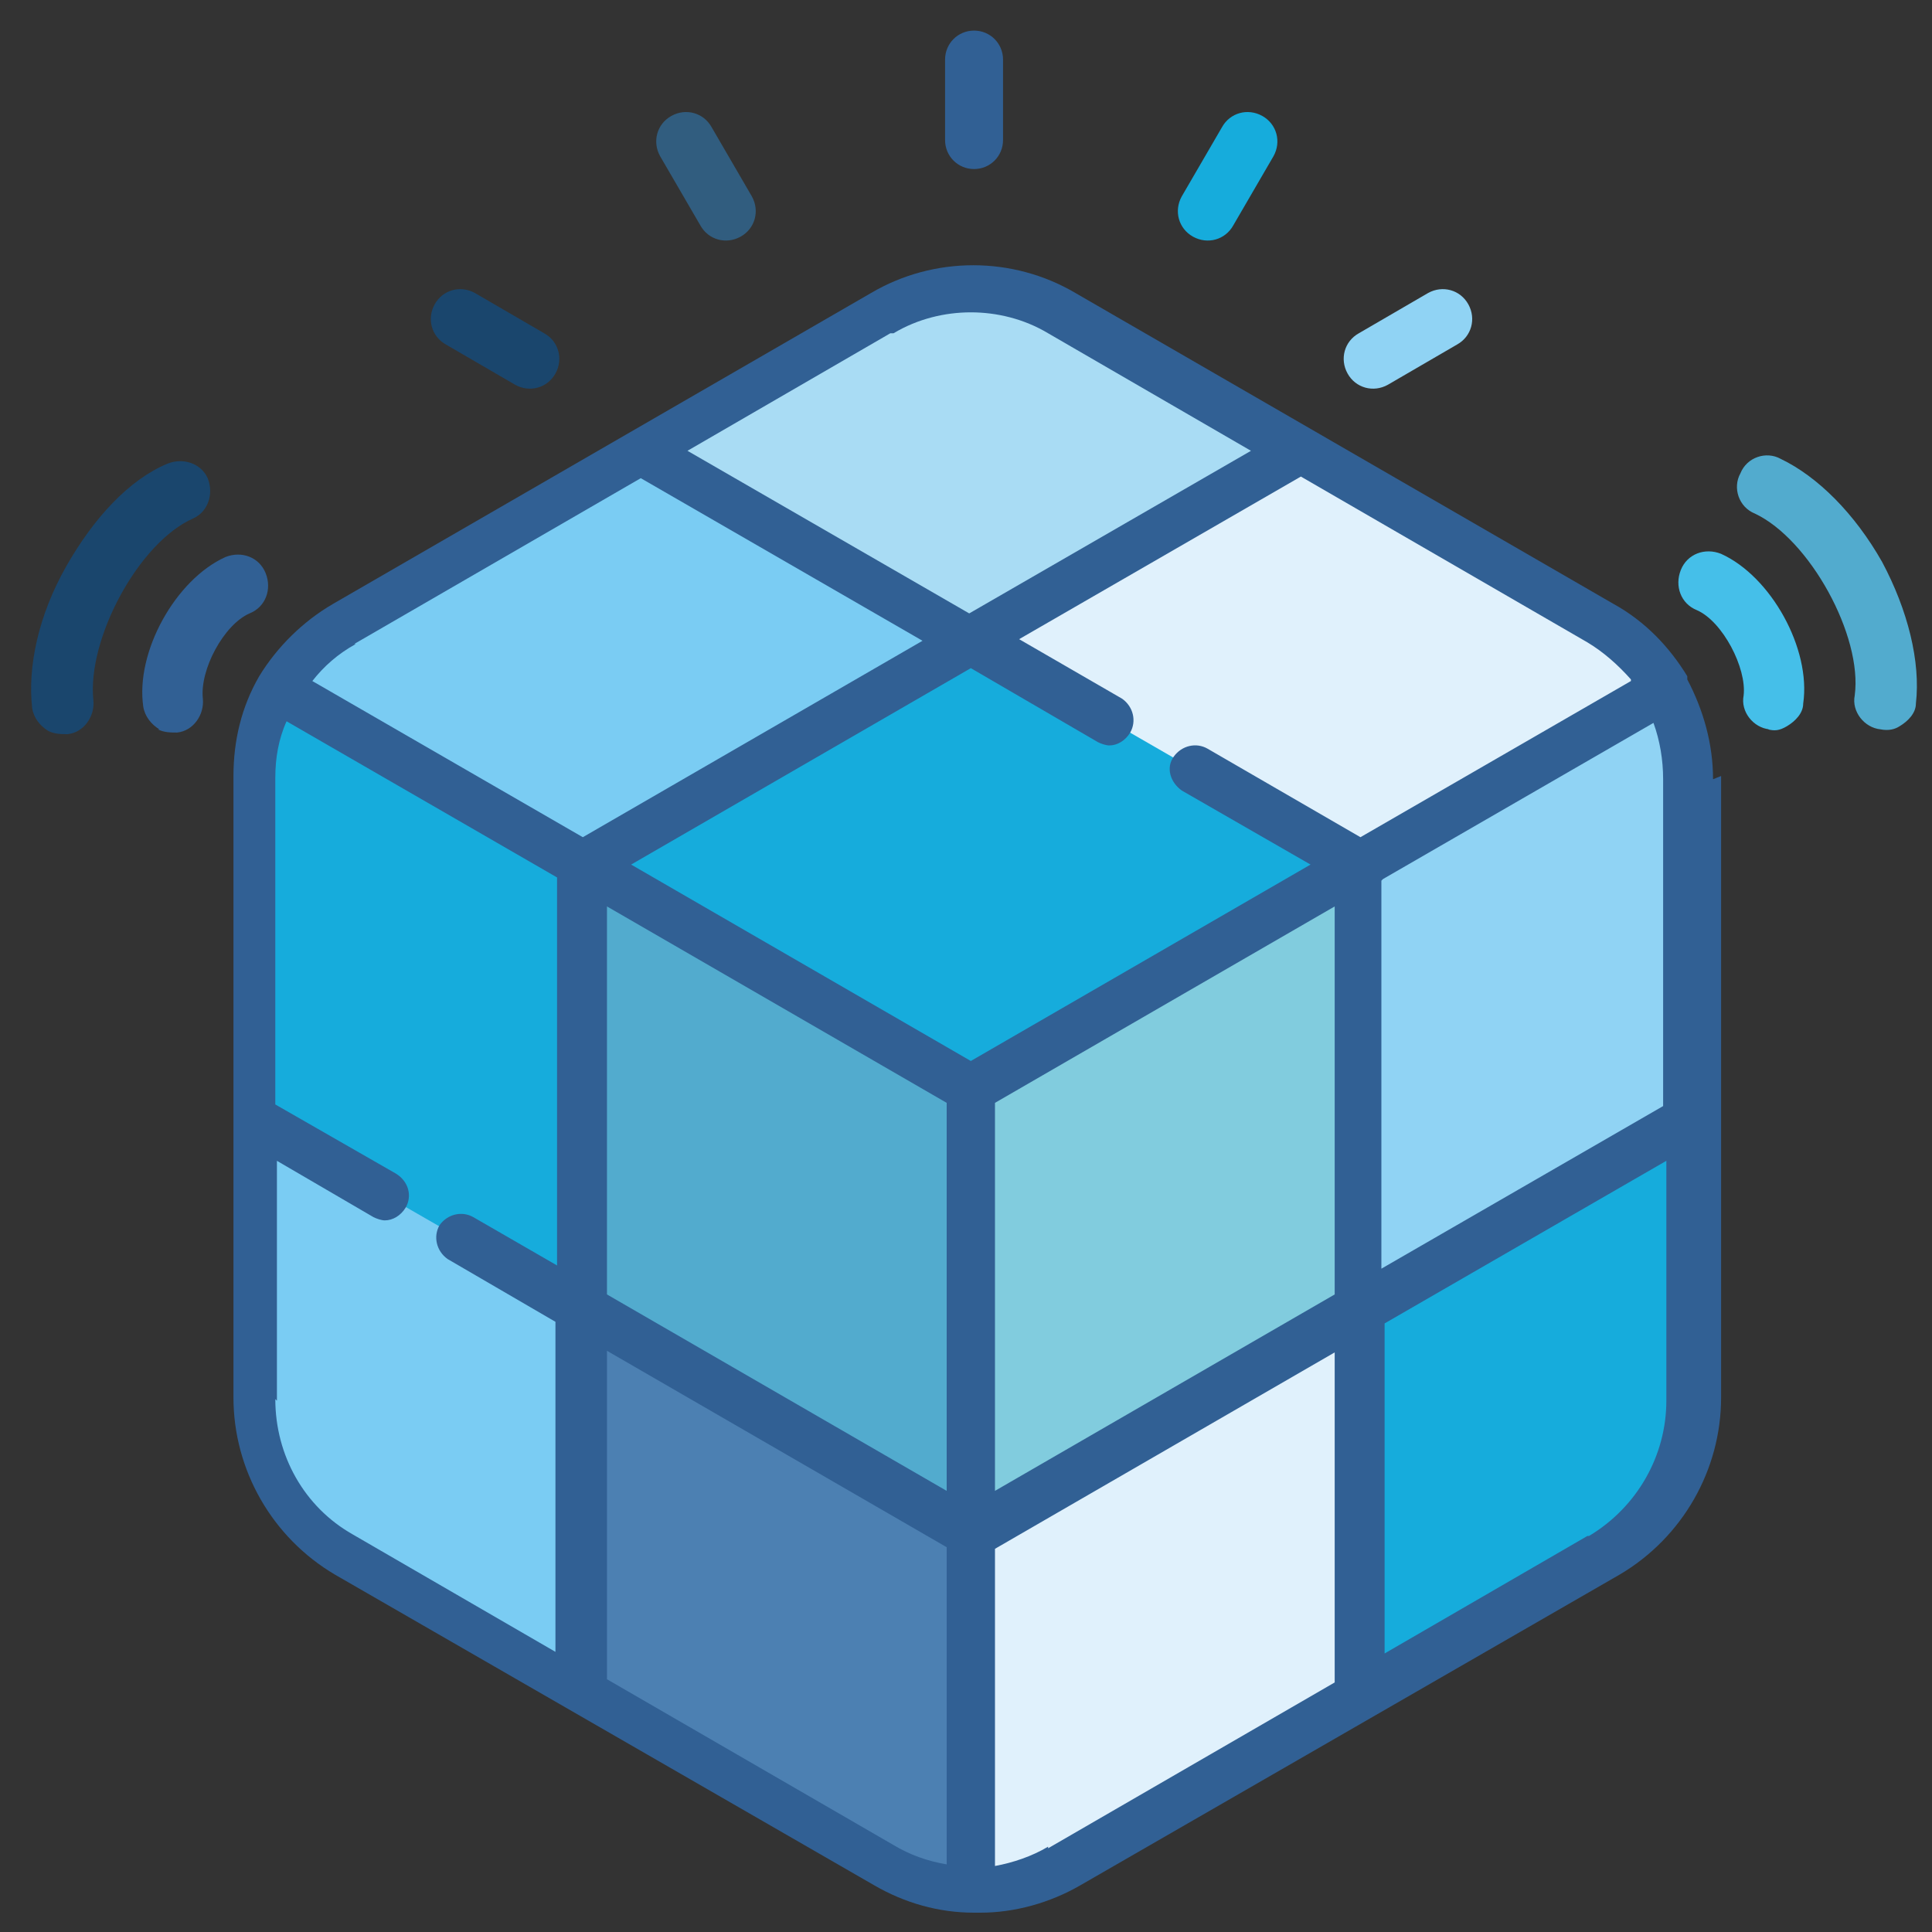
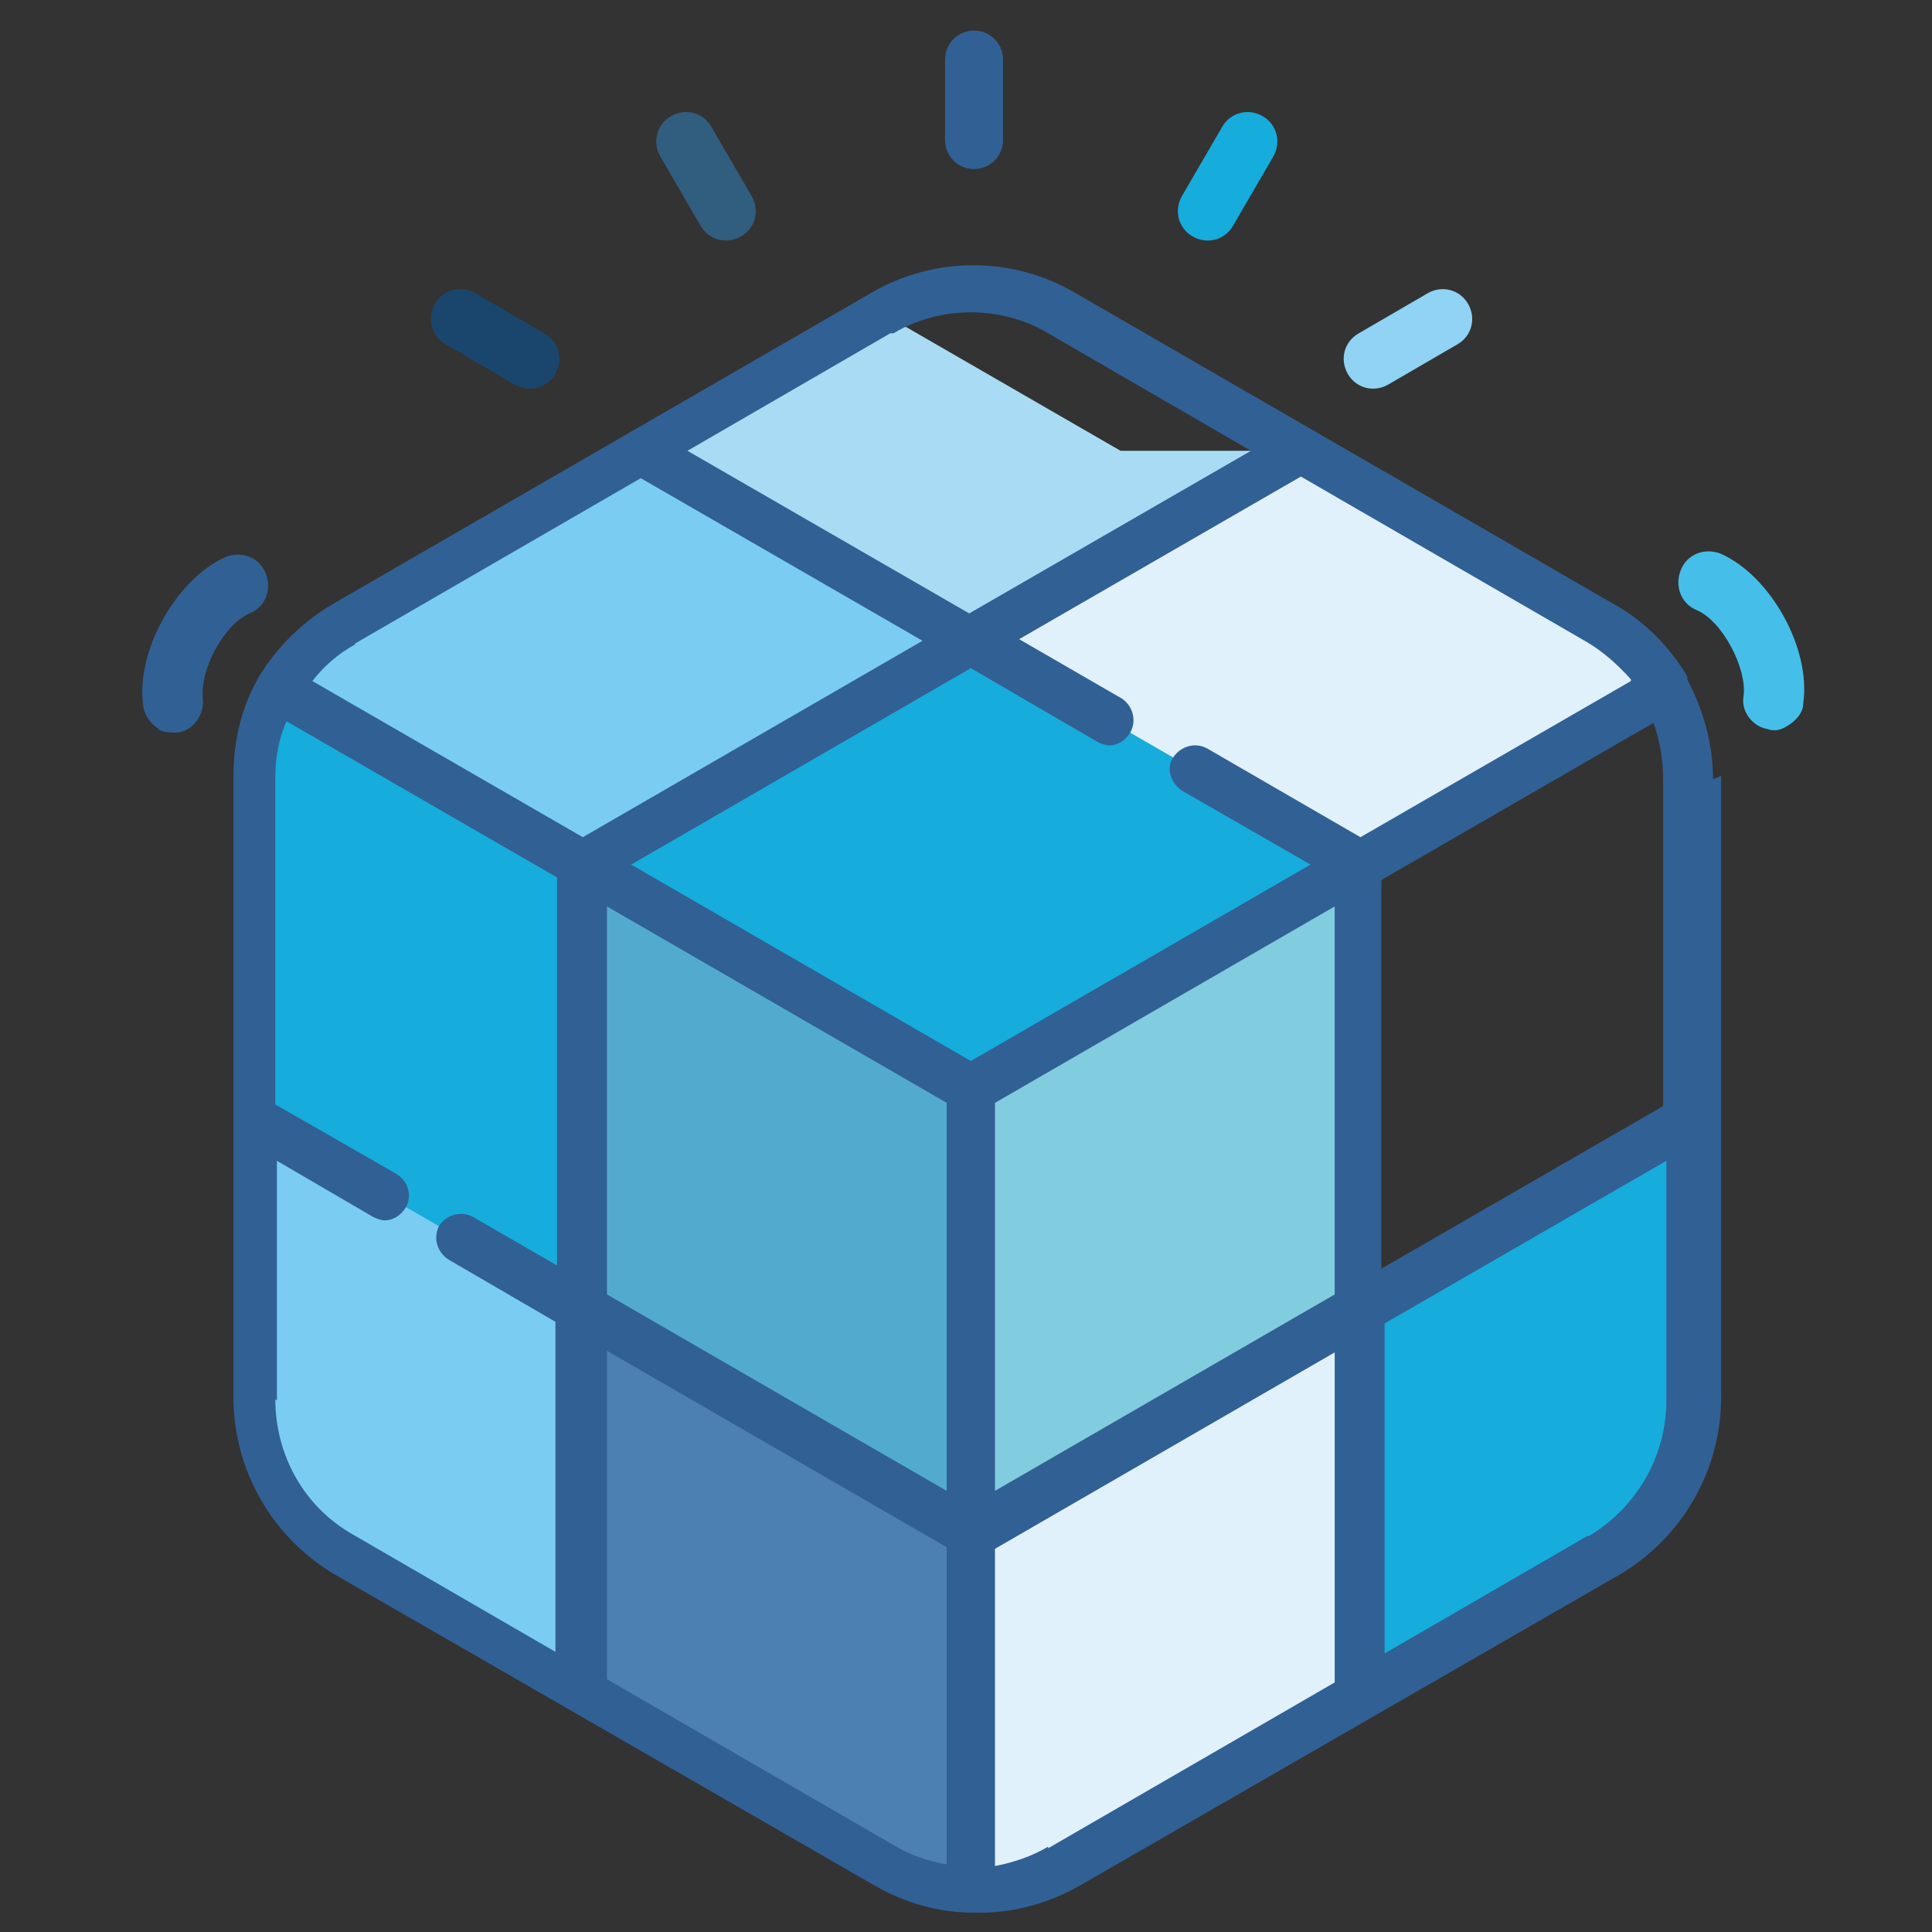
<svg xmlns="http://www.w3.org/2000/svg" id="UALjoven_Semana_Ciencia_2025" version="1.1" viewBox="0 0 120 120">
  <rect x="0" y="0" width="120" height="120" fill="#333333" stroke="none" />
  <defs>
    <style>
      .st0 {
        fill: #316094;
      }

      .st1 {
        fill: #e0f1fc;
      }

      .st2 {
        fill: #315d7f;
      }

      .st3 {
        fill: #a9dcf4;
      }

      .st4 {
        fill: #81ccde;
      }

      .st5 {
        fill: #7accf3;
      }

      .st6 {
        fill: #52abce;
      }

      .st7 {
        fill: #4c80b2;
      }

      .st8 {
        fill: #1a466d;
      }

      .st9 {
        fill: #90d3f4;
      }

      .st10 {
        fill: #45bfe9;
      }

      .st11 {
        fill: #16acdc;
      }
    </style>
  </defs>
  <g id="cubo">
-     <path id="path3453" class="st3" d="M80.8,28l-20.5,11.8-20.5-11.8,14.9-8.6c3.4-2,7.7-2,11.1,0h0s14.9,8.6,14.9,8.6Z" />
+     <path id="path3453" class="st3" d="M80.8,28l-20.5,11.8-20.5-11.8,14.9-8.6h0s14.9,8.6,14.9,8.6Z" />
    <path id="path3457" class="st5" d="M36.2,81.3v23.9l-10.4-6-4.5-2.6c-3.4-2-5.6-5.7-5.6-9.7v-17.5h0s20.5,11.8,20.5,11.8Z" />
    <path id="path3461" class="st11" d="M36.2,53.7h0v27.6l-20.5-11.8v-21.1c0-2,.5-3.9,1.5-5.6l19,10.9Z" />
    <path id="path3465" class="st5" d="M60.3,39.8l-24.1,13.9-19-10.9c1-1.7,2.3-3.1,4.1-4.1l18.6-10.7,20.5,11.8Z" />
    <path id="path3469" class="st11" d="M104.9,87c0,4-2.1,7.7-5.6,9.6l-2.8,1.6-30.7,17.7,18.6-10.7v-23.9l20.5-11.8v17.5Z" />
-     <path id="path3473" class="st9" d="M104.9,69.5l-20.5,11.8v-27.6l19-11c1,1.7,1.5,3.6,1.5,5.6v21.1Z" />
    <path id="path3477" class="st1" d="M103.4,42.8l-19,11-24.1-13.9,20.5-11.8,18.6,10.7h0c1.7,1,3.1,2.4,4,4.1" />
    <path id="path3481" class="st1" d="M84.4,81.3v23.9l-18.6,10.8h0c-1.7,1-3.6,1.4-5.5,1.4v-22.2l24.1-13.9Z" />
    <path id="path3485" class="st7" d="M60.3,95.3v22.2c-1.9,0-3.8-.5-5.6-1.5l-18.6-10.7v-23.9l24.2,13.9Z" />
    <path id="path3489" class="st6" d="M36.2,53.7h0v27.6l24.2,13.9v-27.6l-24.1-13.9Z" />
    <path id="path3493" class="st4" d="M60.3,95.3l24.1-13.9v-27.6h0s-24.1,13.9-24.1,13.9v27.6Z" />
    <path id="path3497" class="st11" d="M36.2,53.7l24.1,13.9,24.1-13.9-24.1-13.9-24.1,13.9Z" />
    <path class="st0" d="M106.4,48.4c0-2.2-.6-4.3-1.6-6.2,0,0,0,0,0-.1,0,0,0,0,0-.1-1.1-1.8-2.6-3.4-4.6-4.5l-33.4-19.3c-3.9-2.3-8.8-2.3-12.7,0l-33.4,19.3c-1.9,1.1-3.5,2.7-4.6,4.5,0,0,0,0,0,0,0,0,0,0,0,0-1.1,1.9-1.6,4-1.6,6.2v21.1s0,0,0,0v17.5c0,4.5,2.4,8.7,6.3,11l33.5,19.3c1.9,1.1,4,1.7,6.2,1.7,0,0,.1,0,.2,0s.1,0,.2,0c2.1,0,4.3-.6,6.2-1.7l33.5-19.3c3.9-2.3,6.3-6.5,6.3-11v-38.6ZM58.8,68.5v24.1l-21.1-12.2v-24.1l21.1,12.2ZM61.8,68.5l21.1-12.2v24.1l-21.1,12.2v-24.1ZM85.9,54.6l16.8-9.7c.4,1.1.6,2.3.6,3.5v20.3s-17.5,10.1-17.5,10.1v-24.1ZM101.3,42.3l-16.8,9.7-9.5-5.5c-.7-.4-1.6-.2-2.1.5s-.2,1.6.5,2.1l8,4.6-21.1,12.2-21.1-12.2,21.1-12.2,7.9,4.6c.2.1.5.2.7.2.5,0,1-.3,1.3-.8.4-.7.2-1.6-.5-2.1l-6.4-3.7,17.5-10.1,17.8,10.3c1,.6,1.9,1.4,2.7,2.3ZM55.5,20.7c1.5-.9,3.2-1.3,4.8-1.3s3.3.4,4.8,1.3l12.6,7.3-17.5,10.1-17.5-10.1,12.6-7.3ZM22,40l17.8-10.3,17.5,10.1-21.1,12.2-16.8-9.7c.7-.9,1.6-1.7,2.7-2.3ZM17.2,87v-14.9s6,3.5,6,3.5c.2.1.5.2.7.2.5,0,1-.3,1.3-.8.4-.7.2-1.6-.6-2.1l-7.5-4.3v-20.3c0-1.2.2-2.4.7-3.5l16.8,9.7v24.1l-5.2-3c-.7-.4-1.6-.2-2.1.5-.4.7-.2,1.6.5,2.1l6.7,3.9v20.5l-12.6-7.3c-3-1.7-4.8-4.9-4.8-8.4ZM37.7,104.4v-20.5l21.1,12.2v19.7c-1.2-.2-2.3-.6-3.3-1.2l-17.8-10.3ZM65.1,114.7c-1,.6-2.2,1-3.3,1.2v-19.7l21.1-12.2v20.5l-17.8,10.3ZM98.6,95.4l-12.6,7.3v-20.5l17.5-10.1v14.9c0,3.4-1.8,6.6-4.8,8.4Z" />
  </g>
  <g id="lineas">
    <path class="st0" d="M9.9,45.3c-.5-.3-.9-.8-1-1.4-.5-3.4,2-7.9,5.1-9.3,1-.4,2.1,0,2.5,1,.4,1,0,2.1-1,2.5-1.6.7-3.1,3.5-2.9,5.3.1,1-.6,2-1.6,2.1-.4,0-.8,0-1.2-.2Z" />
-     <path class="st8" d="M3,45.4c-.5-.3-.9-.8-1-1.4-.3-2.6.4-5.8,2.1-8.8,1.7-3,3.9-5.4,6.3-6.4,1-.4,2.1,0,2.5.9.4,1,0,2.1-.9,2.5-3.4,1.5-6.6,7.5-6.2,11.3.1,1-.6,2-1.6,2.1-.4,0-.8,0-1.2-.2h0Z" />
    <path class="st10" d="M109.9,45.3c-1-.1-1.8-1.1-1.6-2.1.2-1.7-1.3-4.6-2.9-5.3-1-.4-1.4-1.5-1-2.5.4-1,1.5-1.4,2.5-1,3.1,1.4,5.6,5.9,5.1,9.3,0,.6-.5,1.1-1,1.4s-.8.3-1.2.2Z" />
-     <path class="st6" d="M118,45.1c-.3.2-.7.3-1.2.2-1-.1-1.8-1.1-1.6-2.1.5-3.7-2.8-9.7-6.2-11.3-1-.4-1.4-1.6-.9-2.5.4-1,1.6-1.4,2.5-.9,2.3,1.1,4.6,3.4,6.3,6.4,1.6,3,2.4,6.2,2.1,8.8,0,.6-.5,1.1-1,1.4h0Z" />
    <path class="st0" d="M62.3,3.7c0-1-.8-1.8-1.8-1.8s-1.8.8-1.8,1.8v5c0,1,.8,1.8,1.8,1.8s1.8-.8,1.8-1.8V3.7Z" />
    <path class="st11" d="M79.1,9.7c.5-.9.2-2-.7-2.5s-2-.2-2.5.7l-2.5,4.3c-.5.9-.2,2,.7,2.5s2,.2,2.5-.7l2.5-4.3Z" />
    <path class="st9" d="M90.5,21.4c.9-.5,1.2-1.6.7-2.5-.5-.9-1.6-1.2-2.5-.7l-4.3,2.5c-.9.5-1.2,1.6-.7,2.5.5.9,1.6,1.2,2.5.7l4.3-2.5Z" />
    <path class="st8" d="M29.5,18.2c-.9-.5-2-.2-2.5.7s-.2,2,.7,2.5l4.3,2.5c.9.5,2,.2,2.5-.7s.2-2-.7-2.5l-4.3-2.5Z" />
    <path class="st2" d="M44.2,7.9c-.5-.9-1.6-1.2-2.5-.7-.9.5-1.2,1.6-.7,2.5l2.5,4.3c.5.9,1.6,1.2,2.5.7.9-.5,1.2-1.6.7-2.5l-2.5-4.3Z" />
  </g>
</svg>